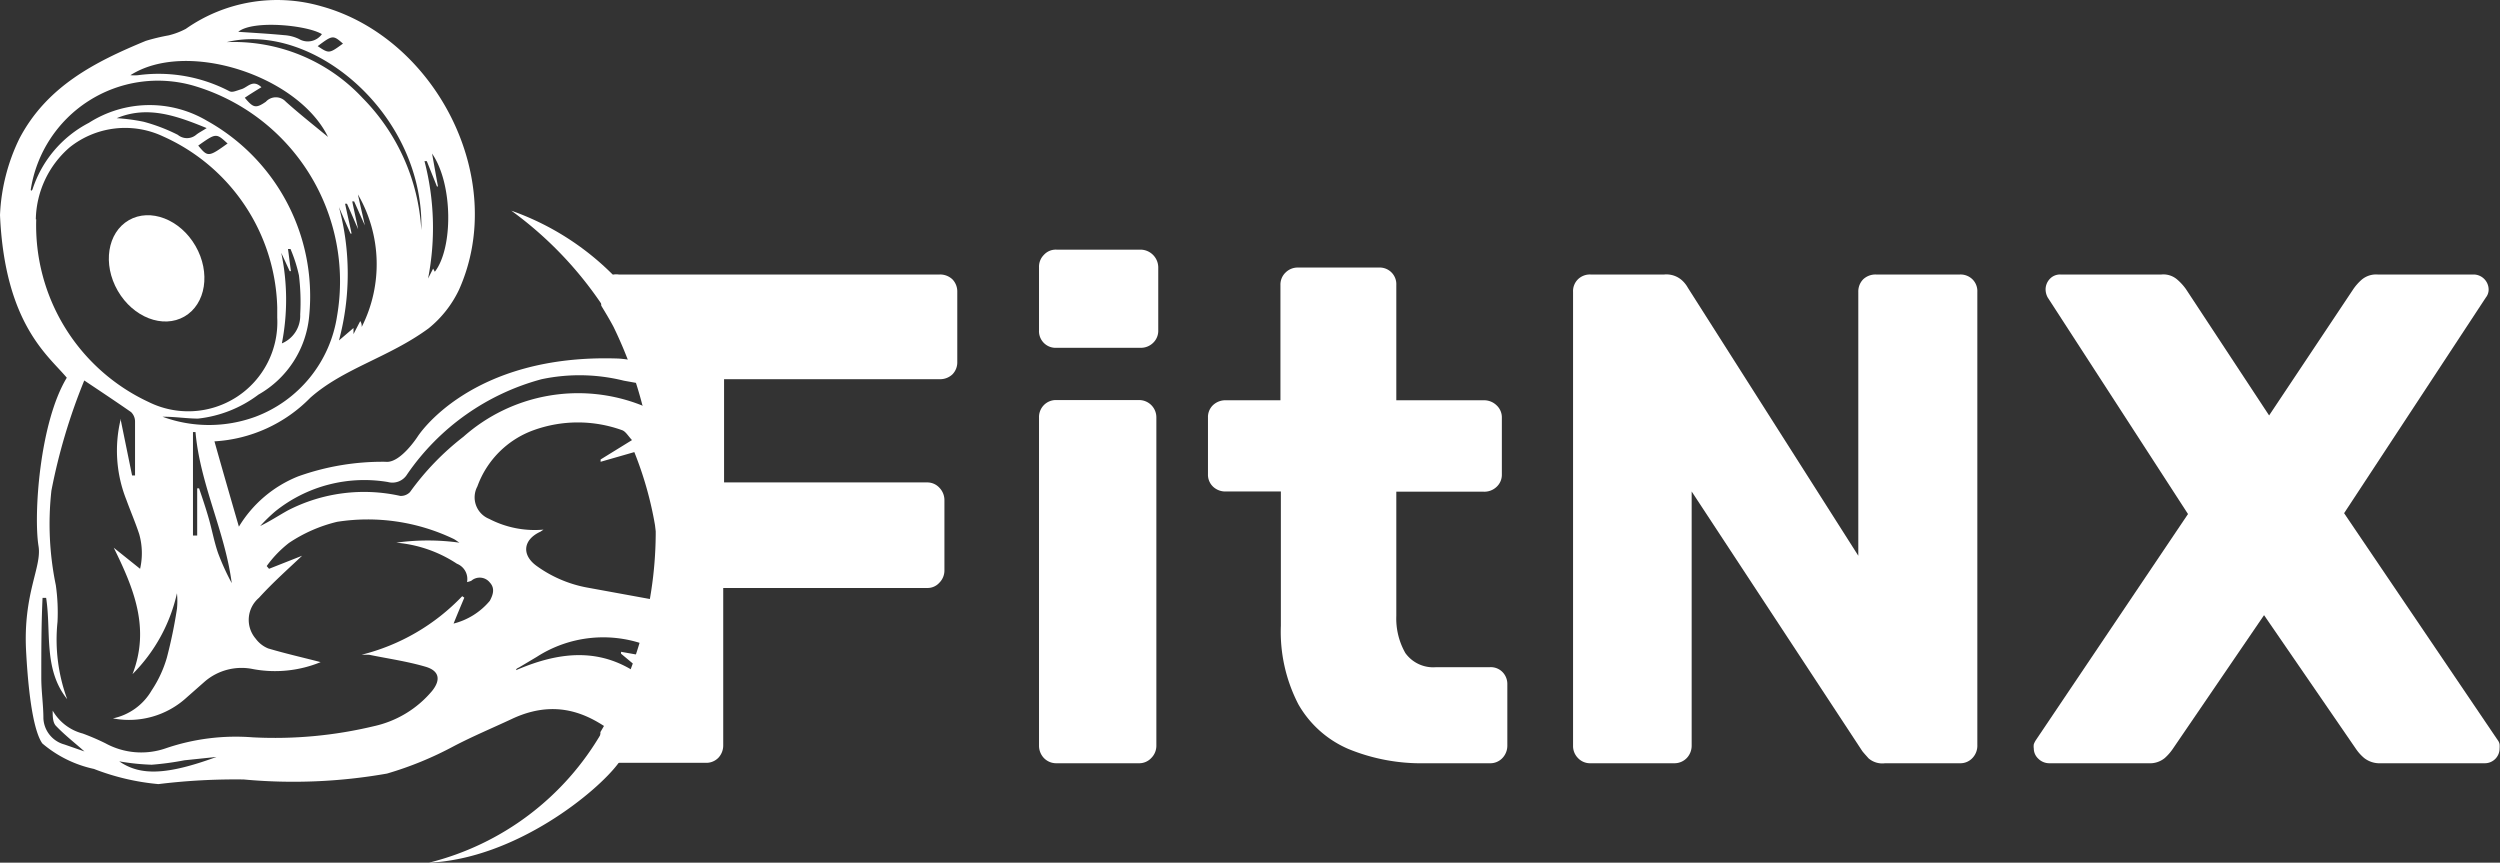
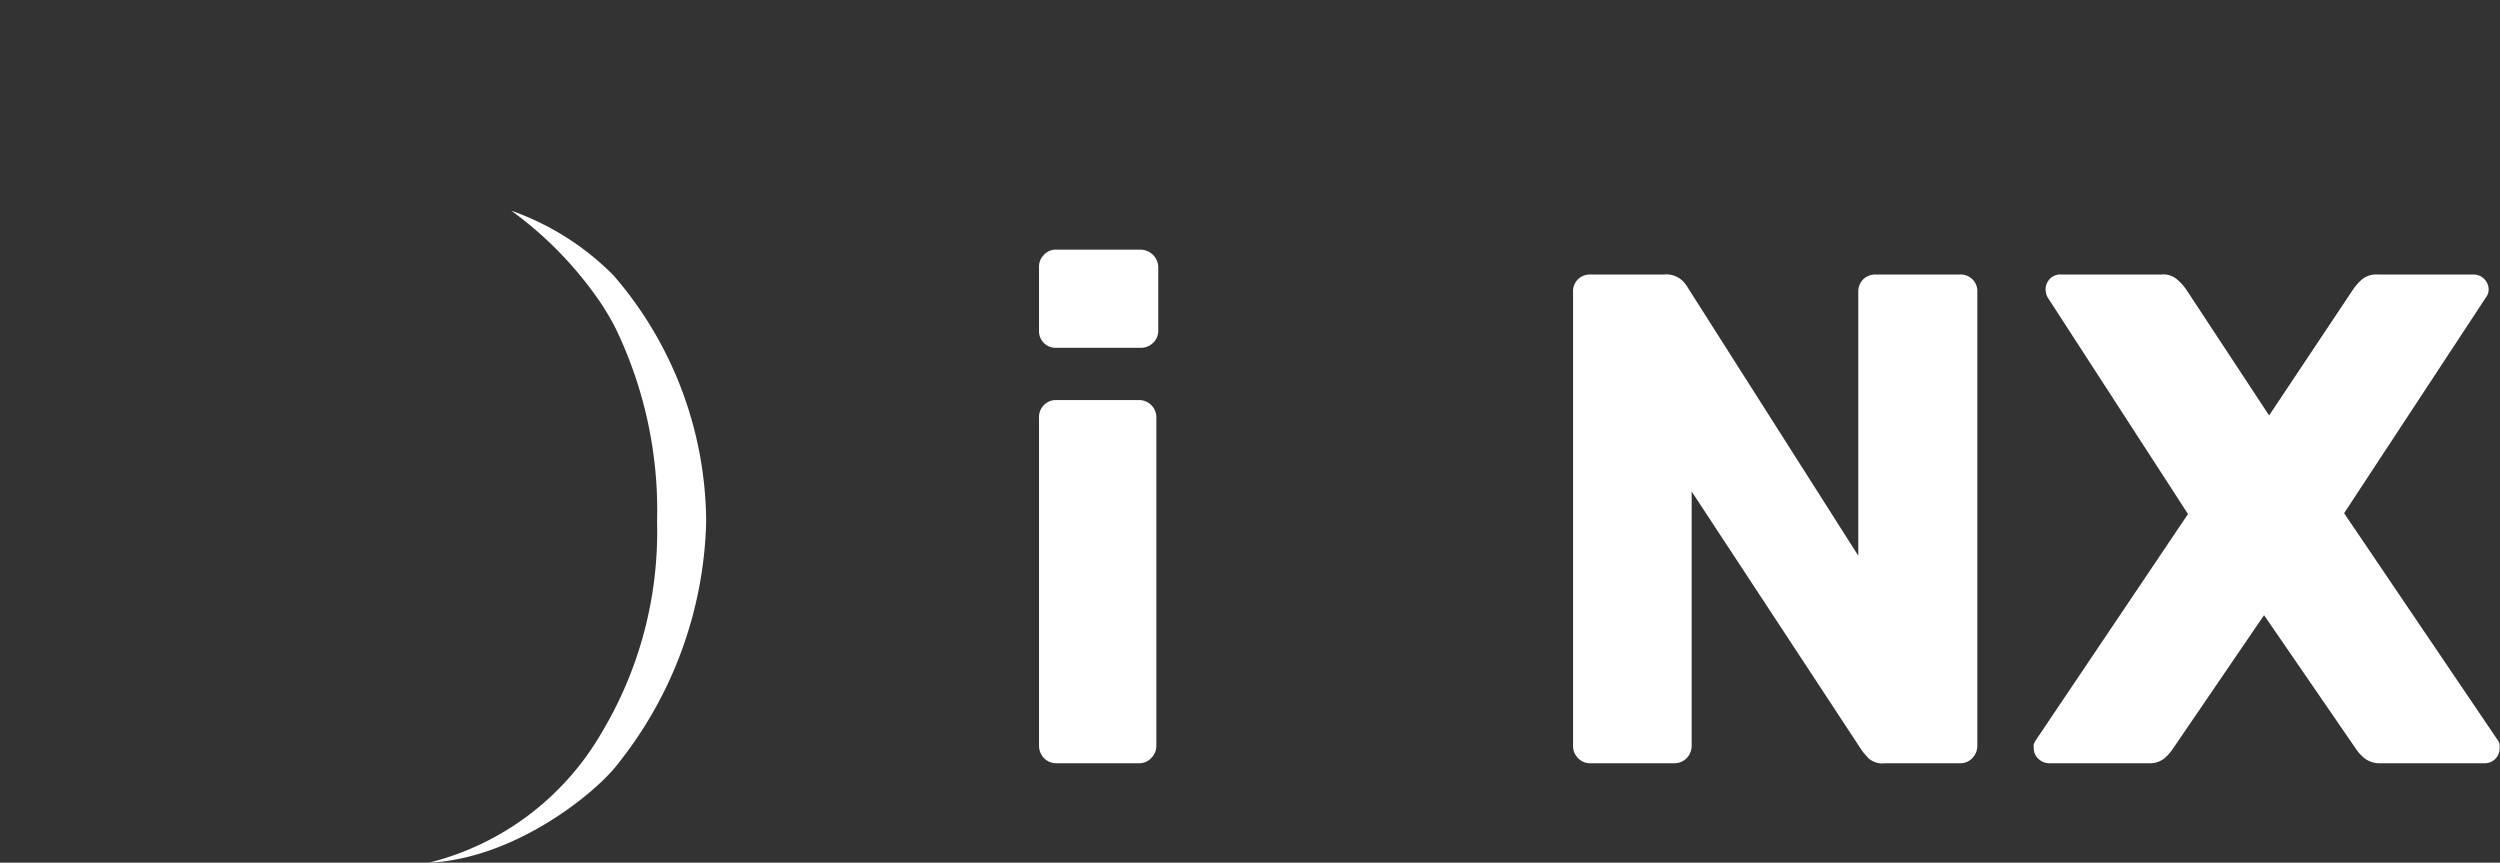
<svg xmlns="http://www.w3.org/2000/svg" viewBox="0 0 118.67 40.95">
  <rect x="0" y="0" width="118.67" height="40.95" fill="#333333" stroke="none" />
  <defs>
    <style>.cls-1{fill:#fff;}</style>
  </defs>
  <title>Asset 1</title>
  <g id="Layer_2" data-name="Layer 2">
    <g id="Layer_1-2" data-name="Layer 1">
-       <path class="cls-1" d="M45.21,13.26a.85.85,0,0,0-.6-.23H29.37a.88.88,0,0,0-.24,0,.72.72,0,0,0-.36.2.83.83,0,0,0-.23.6v.68c.2.33.4.66.58,1a19.87,19.87,0,0,1,2,9.24,18.55,18.55,0,0,1-2.62,10v.64a.85.85,0,0,0,.23.58.79.79,0,0,0,.59.24h4.18a.8.8,0,0,0,.6-.24.85.85,0,0,0,.23-.58V27.91H44a.75.75,0,0,0,.59-.25.82.82,0,0,0,.24-.58V23.76a.85.85,0,0,0-.24-.61A.78.78,0,0,0,44,22.9H34.37V18H44.61a.85.85,0,0,0,.6-.23.81.81,0,0,0,.23-.59V13.86A.83.83,0,0,0,45.21,13.26Z" />
      <path class="cls-1" d="M50.15,16.51a.79.79,0,0,1-.83-.83v-3a.79.79,0,0,1,.23-.58.76.76,0,0,1,.6-.25h4a.85.85,0,0,1,.83.83v3a.79.79,0,0,1-.25.6.83.83,0,0,1-.58.23Zm0,19.72a.81.81,0,0,1-.6-.25.85.85,0,0,1-.23-.58V19.82a.81.81,0,0,1,.23-.59.8.8,0,0,1,.6-.24h3.91a.82.82,0,0,1,.83.83V35.4a.82.82,0,0,1-.24.58.78.78,0,0,1-.59.25Z" />
-       <path class="cls-1" d="M67.64,36.23A9.09,9.09,0,0,1,64,35.55a5,5,0,0,1-2.37-2.12,7.49,7.49,0,0,1-.83-3.73V23.33H58.2a.85.85,0,0,1-.62-.23.78.78,0,0,1-.24-.59V19.82a.78.78,0,0,1,.24-.59A.86.86,0,0,1,58.2,19h2.58V13.53a.79.79,0,0,1,.25-.6.81.81,0,0,1,.58-.23h3.84a.79.79,0,0,1,.83.83V19h4.15a.85.85,0,0,1,.61.24.78.78,0,0,1,.25.59v2.69a.78.78,0,0,1-.25.59.84.84,0,0,1-.61.23H66.28v5.9A3.31,3.31,0,0,0,66.71,31a1.63,1.63,0,0,0,1.46.67h2.55a.78.78,0,0,1,.6.23.81.81,0,0,1,.23.59V35.4a.85.85,0,0,1-.23.58.79.79,0,0,1-.6.25Z" />
      <path class="cls-1" d="M75.5,36.23a.79.79,0,0,1-.6-.25.81.81,0,0,1-.23-.58V13.86a.79.79,0,0,1,.23-.6.81.81,0,0,1,.6-.23H79a1.11,1.11,0,0,1,.81.25,1.37,1.37,0,0,1,.31.38l8.09,12.72V13.86a.83.83,0,0,1,.23-.6.85.85,0,0,1,.6-.23h4a.81.81,0,0,1,.59.23.79.79,0,0,1,.23.6v21.5a.85.85,0,0,1-.23.62.78.78,0,0,1-.59.25H89.48A1,1,0,0,1,88.7,36c-.16-.18-.27-.3-.31-.36L80.3,23.33V35.4a.85.85,0,0,1-.23.58.81.81,0,0,1-.6.25Z" />
      <path class="cls-1" d="M97.27,36.23a.74.74,0,0,1-.52-.22.66.66,0,0,1-.21-.48.69.69,0,0,1,0-.2.93.93,0,0,1,.1-.2l7.22-10.73L97.2,14.12a.82.82,0,0,1-.1-.4.73.73,0,0,1,.2-.48.66.66,0,0,1,.5-.21h4.8a1,1,0,0,1,.76.25,2.52,2.52,0,0,1,.4.44l3.95,6,4-6a2.41,2.41,0,0,1,.39-.44,1.06,1.06,0,0,1,.76-.25h4.58a.72.72,0,0,1,.69.69.6.6,0,0,1-.13.4l-6.73,10.24,7.29,10.77a.45.45,0,0,1,.09.2,1.34,1.34,0,0,1,0,.2.7.7,0,0,1-.69.7H113a1.18,1.18,0,0,1-.78-.25,2.14,2.14,0,0,1-.38-.42l-4.37-6.36-4.34,6.36a2.38,2.38,0,0,1-.37.42,1.1,1.1,0,0,1-.76.25Z" />
-       <path class="cls-1" d="M0,10.21c.23,5.2,2.32,6.69,3.17,7.72-1.3,2.15-1.58,6.54-1.34,8,.16,1-.74,2.24-.59,5s.47,3.94.77,4.36A5.58,5.58,0,0,0,4.46,36.5a11.19,11.19,0,0,0,3.06.72A29.92,29.92,0,0,1,11.57,37a25.59,25.59,0,0,0,6.8-.28,16.39,16.39,0,0,0,3.17-1.3c.9-.47,1.83-.86,2.75-1.29,2.62-1.24,4.31.3,5.16.87h0l.26.15a4,4,0,0,0,1.41.2c.06-.06.11-.13.16-.19.28-.85.58-1.66.81-2.5a18.34,18.34,0,0,0-1.19-13,.88.88,0,0,0-.49-.44A8.2,8.2,0,0,0,22,20.73a12.67,12.67,0,0,0-2.54,2.63.6.6,0,0,1-.46.18,7.9,7.9,0,0,0-5.34.69c-.43.24-.84.51-1.31.74a7.89,7.89,0,0,1,.72-.7,6.76,6.76,0,0,1,5.34-1.39.82.82,0,0,0,.92-.37A11.29,11.29,0,0,1,25.71,18a8.71,8.71,0,0,1,3.9.07l.5.09c.4.05.89.32.84.22s-.24-1-.31-1.1-.82-.23-1.28-.26c-7.06-.25-9.54,3.71-9.54,3.71S19,22,18.31,21.92a11.88,11.88,0,0,0-4.15.69A5.8,5.8,0,0,0,11.34,25s-.73-2.51-1.16-4.05a6.92,6.92,0,0,0,4.55-2.07c1.58-1.4,3.73-1.91,5.61-3.29a5.24,5.24,0,0,0,1.45-1.84C24.15,8.47,20.66,1.79,15.26.3A7.55,7.55,0,0,0,8.82,1.37,3.52,3.52,0,0,1,8,1.68a9.45,9.45,0,0,0-1.08.26c-2.42,1-4.7,2.16-6,4.64A9.15,9.15,0,0,0,0,10.21ZM15.57,6.5c-.63-.52-1.33-1.07-2-1.67a.64.64,0,0,0-.95,0c-.48.33-.6.29-1-.19.25-.17.51-.33.79-.5-.41-.39-.65,0-.94.09s-.44.17-.58.1a7.26,7.26,0,0,0-4.34-.76,2.14,2.14,0,0,1-.36,0C8.87,1.86,14.16,3.6,15.57,6.5Zm-.29-4.88a.82.82,0,0,1-1.09.23,1.86,1.86,0,0,0-.69-.18c-.73-.07-1.47-.11-2.19-.16C12,.94,14.57,1.19,15.28,1.62Zm1,.45c-.66.48-.66.48-1.2.12C15.79,1.66,15.81,1.66,16.28,2.07Zm3.87,5.58.11,0,.48,1.2h.05c-.09-.49-.18-1-.28-1.56,1,1.45,1,4.49.13,5.61l-.08-.15-.24.47A12.58,12.58,0,0,0,20.15,7.65ZM20,10.92a9.72,9.72,0,0,0-2.79-6.27A8.36,8.36,0,0,0,10.76,2C14.9,1,20.15,5.47,20,10.92Zm-3.91,5.24a12.24,12.24,0,0,0,0-6.33c.18.42.36.84.55,1.26h.05c-.1-.47-.21-.95-.31-1.42l.09,0c.18.4.35.8.53,1.21h0c-.09-.44-.19-.88-.28-1.32l.09,0,.51,1.14h0c-.1-.46-.21-.91-.33-1.47a6.6,6.6,0,0,1,.18,6.29c0-.09,0-.17-.07-.28l-.32.62c0-.17,0-.27,0-.29ZM11,27.68a11.44,11.44,0,0,1-.65-1.43c-.18-.52-.28-1.07-.43-1.6s-.31-1-.47-1.47l-.09,0v2.24H9.16V20.51l.12,0C9.5,23,10.68,25.22,11,27.68ZM24.5,31.81c0-.08.09-.1.14-.13l.84-.5a5.83,5.83,0,0,1,5.27-.53c.34.12.43.27.25.56l-1.52-.27,0,.09,1.37,1.14c0,.07-.05.13-.08.19C28.78,30.68,26.68,30.87,24.5,31.81Zm-1.28-7.18a1.1,1.1,0,0,1-.56-1.54,4.44,4.44,0,0,1,2.67-2.67,6.18,6.18,0,0,1,4.2,0c.17.06.29.28.47.47l-1.49.92,0,.11,1.6-.46a17,17,0,0,1,1.21,7.06l-3.45-.63a5.92,5.92,0,0,1-2.36-1c-.77-.53-.69-1.27.14-1.65l.15-.1A4.68,4.68,0,0,1,23.22,24.63ZM5.66,36.14a11,11,0,0,0,1.54.16,13.73,13.73,0,0,0,1.55-.21l1.53-.16C7.9,36.8,6.66,36.83,5.66,36.14ZM4,18.06c.75.5,1.5,1,2.22,1.5a.62.62,0,0,1,.19.45c0,.47,0,.95,0,1.43v1.13H6.27l-.55-2.69,0,0a.11.11,0,0,0,0,.06A6.32,6.32,0,0,0,6,23.73c.2.55.43,1.08.61,1.63A3.33,3.33,0,0,1,6.65,27L5.4,26c.94,1.91,1.74,3.81.89,6A7.86,7.86,0,0,0,8.4,28.16a3.64,3.64,0,0,1,0,.74,22.72,22.72,0,0,1-.48,2.32,5.61,5.61,0,0,1-.72,1.55A2.78,2.78,0,0,1,5.36,34.1a4.05,4.05,0,0,0,3.51-1l.84-.74a2.68,2.68,0,0,1,2.3-.6,5.71,5.71,0,0,0,3.21-.33c-.8-.21-1.65-.4-2.49-.65a1.38,1.38,0,0,1-.59-.46,1.37,1.37,0,0,1,.15-1.94c.67-.74,1.42-1.4,2.05-2L12.77,27l-.11-.13a5.3,5.3,0,0,1,1.06-1.1,7.07,7.07,0,0,1,2.28-1,9.44,9.44,0,0,1,5.53.81c.1.05.18.12.28.18a10.85,10.85,0,0,0-3,0,6.17,6.17,0,0,1,2.88,1,.78.78,0,0,1,.48.87,1.24,1.24,0,0,0,.2-.06.61.61,0,0,1,.88.08c.26.28.15.59,0,.87a3.29,3.29,0,0,1-1.72,1.08c.19-.47.35-.85.51-1.23l-.1-.07a9.92,9.92,0,0,1-4.78,2.78c.12,0,.24,0,.36,0,.88.18,1.79.31,2.65.56.69.19.77.63.33,1.17a5,5,0,0,1-2.75,1.66A20.16,20.16,0,0,1,12,35a10.3,10.3,0,0,0-4.13.52A3.54,3.54,0,0,1,5,35.28a11.12,11.12,0,0,0-1.07-.46A2.32,2.32,0,0,1,2.5,33.73c0,.26,0,.57.16.73.42.44.91.82,1.35,1.21l-.95-.33a1.35,1.35,0,0,1-1-1.24c0-.64-.1-1.28-.1-1.92,0-1.27,0-2.53.06-3.8h.17c.25,1.62-.14,3.39,1,4.81a8.19,8.19,0,0,1-.46-3.67,9.19,9.19,0,0,0-.08-1.74,14.39,14.39,0,0,1-.21-4.49A27.74,27.74,0,0,1,4,18.06Zm-2.3-7.65A4.63,4.63,0,0,1,3.3,7a4.22,4.22,0,0,1,4.43-.53,9.15,9.15,0,0,1,5.43,8.12c0,.16,0,.33,0,.49a4.23,4.23,0,0,1-6.11,4A9.24,9.24,0,0,1,1.72,10.41Zm9.09-3.59c-.89.64-.93.64-1.38.09C10.26,6.31,10.26,6.31,10.81,6.82ZM9.31,6.4a.68.68,0,0,1-.87,0,8.34,8.34,0,0,0-1.62-.62,9,9,0,0,0-1.28-.17C7,5,8.37,5.49,9.81,6.08,9.58,6.23,9.43,6.3,9.31,6.4ZM1.46,9a6.11,6.11,0,0,1,7.7-4.94A9.68,9.68,0,0,1,16,15a6.08,6.08,0,0,1-3.87,4.78,6.4,6.4,0,0,1-4.42,0c.63,0,1.16.09,1.69.09a5.81,5.81,0,0,0,2.87-1.14,4.78,4.78,0,0,0,2.41-3.77A9.53,9.53,0,0,0,9.82,5.73a5.35,5.35,0,0,0-5.6.1A5.45,5.45,0,0,0,1.54,9l-.06.06S1.45,9,1.46,9Zm11.89,3,.4.87.06,0c-.05-.35-.09-.7-.14-1.05l.12,0a7,7,0,0,1,.4,1.25,10.49,10.49,0,0,1,.06,1.86,1.42,1.42,0,0,1-.87,1.37A10.8,10.8,0,0,0,13.35,12Z" />
-       <ellipse class="cls-1" cx="7.43" cy="12.74" rx="2.13" ry="2.64" transform="translate(-5.37 5.42) rotate(-30)" />
      <path class="cls-1" d="M33.52,24.78a19.15,19.15,0,0,1-4.16,11.44c-1,1.36-4.88,4.54-9,4.73a13.14,13.14,0,0,0,8.21-6.19,18.55,18.55,0,0,0,2.62-10,19.87,19.87,0,0,0-2-9.24c-.18-.35-.38-.68-.58-1A17.74,17.74,0,0,0,24.27,10a12.82,12.82,0,0,1,4.86,3.08A18,18,0,0,1,33.52,24.78Z" />
    </g>
  </g>
</svg>